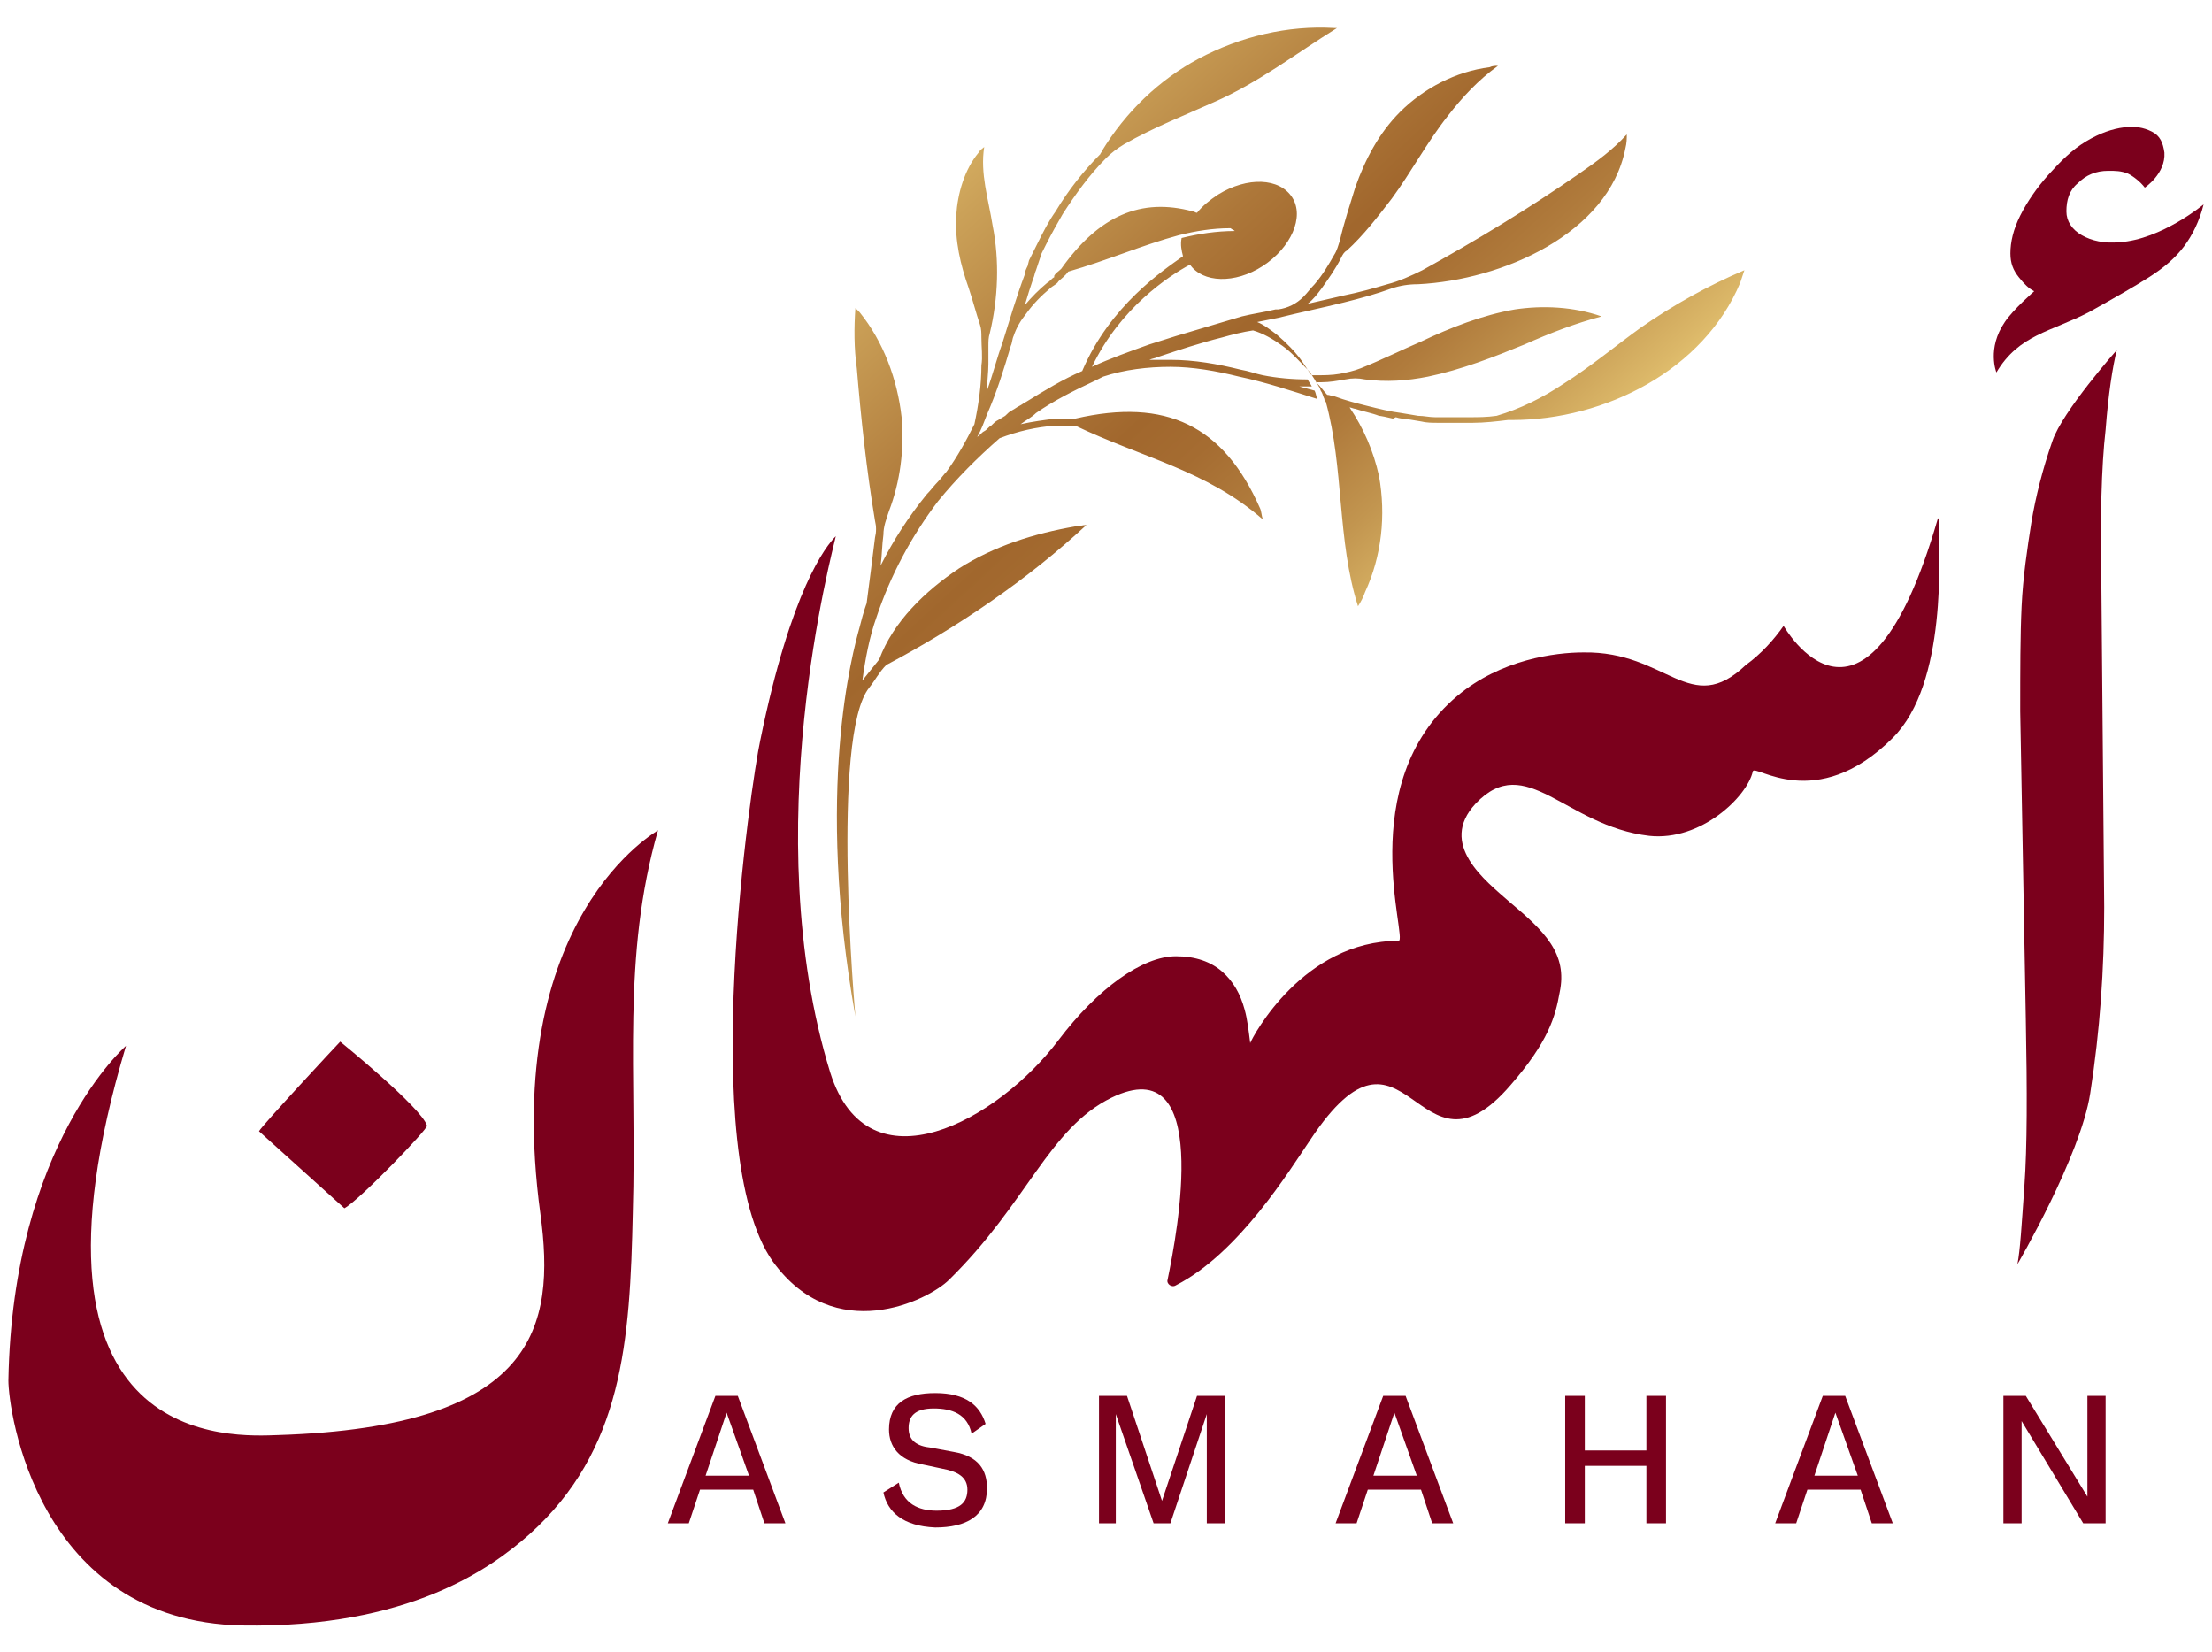
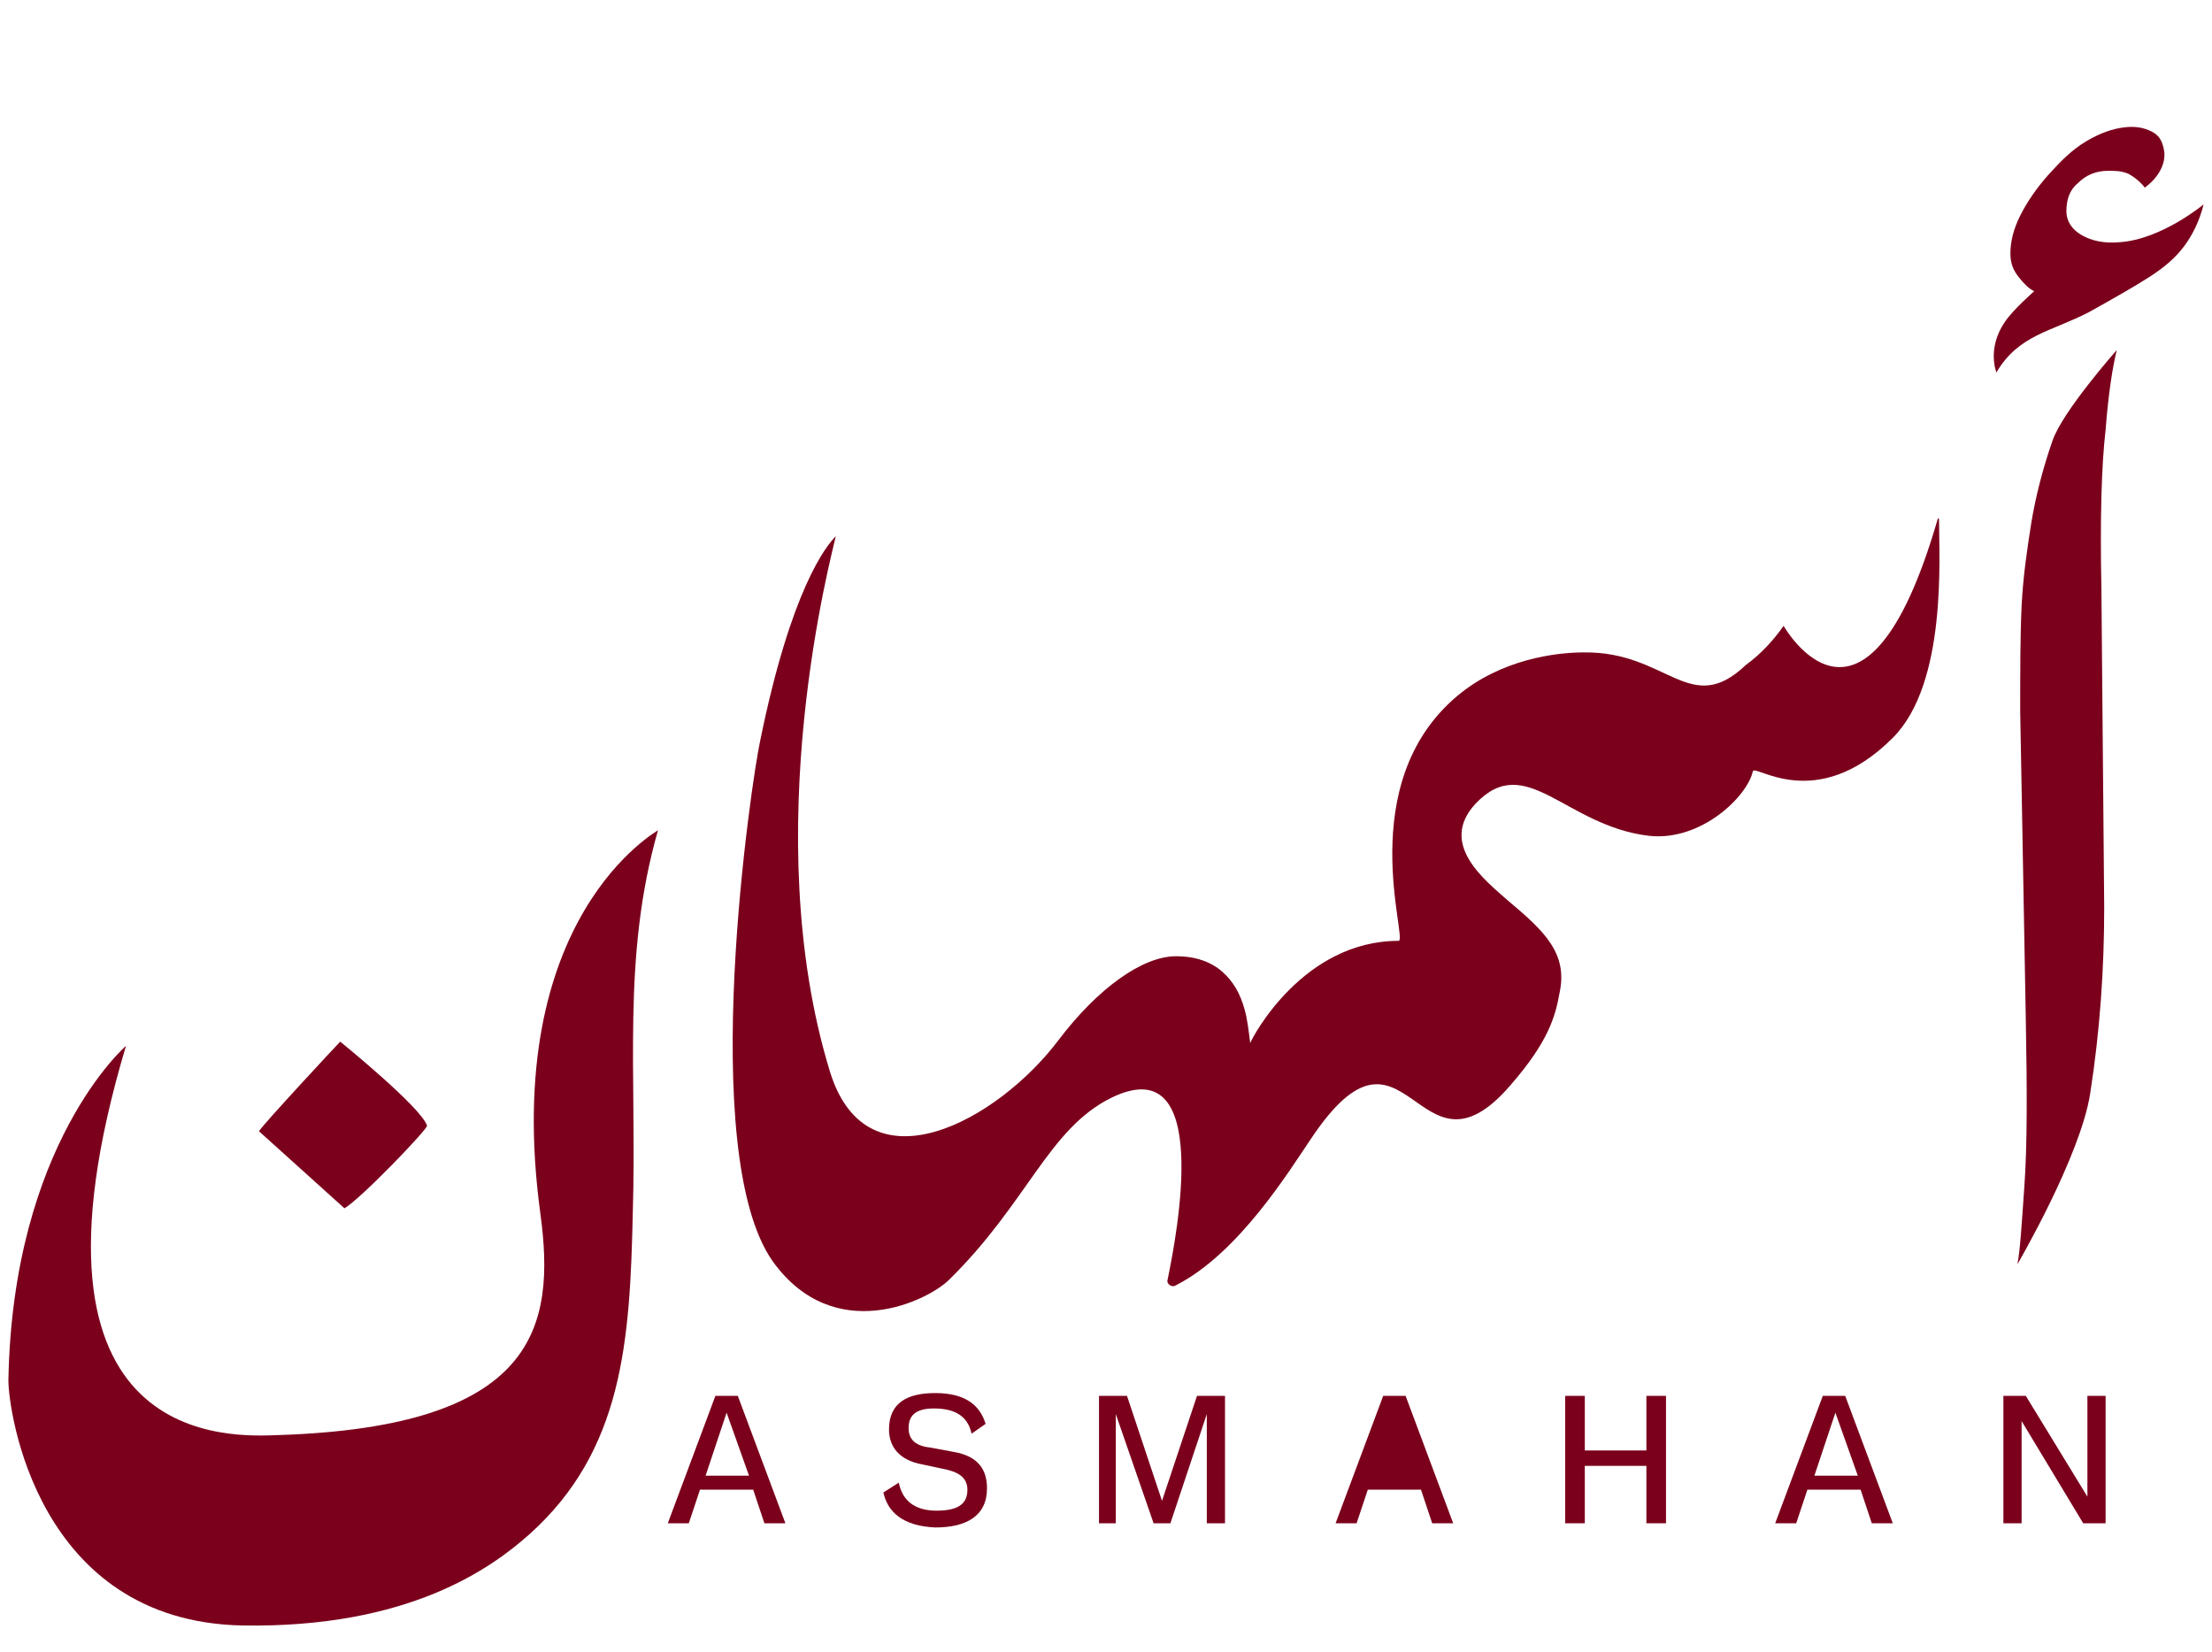
<svg xmlns="http://www.w3.org/2000/svg" version="1.1" id="Layer_1" x="0px" y="0px" viewBox="0 0 158 118" style="enable-background:new 0 0 158 118;" xml:space="preserve">
  <style type="text/css">
	.st0{fill:#7B001C;}
	.st1{fill:url(#SVGID_1_);}
</style>
  <g>
    <g>
      <g>
        <path class="st0" d="M53.8,106.4H50l-0.8,2.4h-1.5l3.4-9.1h1.6l3.4,9.1h-1.5L53.8,106.4z M51.9,100.9l-1.5,4.5h3.1L51.9,100.9z" />
        <path class="st0" d="M63.1,106.6l1.1-0.7c0.3,1.5,1.4,2,2.7,2c1.7,0,2.2-0.6,2.2-1.5c0-0.9-0.7-1.3-1.8-1.5l-1.4-0.3     c-1.7-0.3-2.4-1.3-2.4-2.5c0-1.9,1.3-2.6,3.3-2.6c2.2,0,3.2,0.9,3.6,2.2l-1,0.7c-0.3-1.4-1.4-1.8-2.7-1.8c-1.4,0-1.8,0.6-1.8,1.4     c0,0.9,0.6,1.3,1.6,1.4l1.6,0.3c1.8,0.3,2.4,1.3,2.4,2.6c0,2-1.5,2.8-3.7,2.8C64.5,109,63.4,108,63.1,106.6z" />
        <path class="st0" d="M78.5,99.7h2l2.5,7.5l2.5-7.5h2v9.1h-1.3l0-7.8l-2.6,7.8h-1.2l-2.7-7.8l0,7.8h-1.2V99.7z" />
-         <path class="st0" d="M101.5,106.4h-3.8l-0.8,2.4h-1.5l3.4-9.1h1.6l3.4,9.1h-1.5L101.5,106.4z M99.6,100.9l-1.5,4.5h3.1     L99.6,100.9z" />
+         <path class="st0" d="M101.5,106.4h-3.8l-0.8,2.4h-1.5l3.4-9.1h1.6l3.4,9.1h-1.5L101.5,106.4z M99.6,100.9h3.1     L99.6,100.9z" />
        <path class="st0" d="M119,108.8h-1.4v-4.1h-4.4v4.1h-1.4v-9.1h1.4v3.9h4.4v-3.9h1.4V108.8z" />
        <path class="st0" d="M132.9,106.4h-3.8l-0.8,2.4h-1.5l3.4-9.1h1.6l3.4,9.1h-1.5L132.9,106.4z M131.1,100.9l-1.5,4.5h3.1     L131.1,100.9z" />
        <path class="st0" d="M143.1,99.7h1.6l4.4,7.2l0-7.2h1.3v9.1h-1.6l-4.4-7.3l0,7.3h-1.3V99.7z" />
      </g>
      <path class="st0" d="M24.6,86.3c1.1-0.6,6-5.7,5.9-5.9c-0.4-1.3-6.2-6-6.2-6c-0.2,0.2-5.6,6-5.8,6.4L24.6,86.3z" />
      <path class="st0" d="M127.4,44.7c-0.7,1-1.6,2-2.7,2.8c-4,3.8-5.6-1-11.6-0.9c-2,0-5.9,0.5-9,3.1c-7.5,6.3-3.5,17.5-4.2,17.5    c-6.8,0-10.4,6.8-10.6,7.3c-0.1-0.8-0.2-1.7-0.4-2.4c-0.3-1.1-0.8-2-1.6-2.7c-0.8-0.7-1.9-1.1-3.3-1.1c-2.4,0-5.6,2.3-8.4,6    c-4.3,5.7-13.6,10.9-16.3,2.3c-5.3-17.2,0.2-37.3,0.4-38.3c-0.7,0.7-3.2,3.8-5.4,14.6c-0.6,2.7-4.6,29.4,0.9,37.2    c4.4,6.1,11.1,2.8,12.6,1.3c5.6-5.5,7.1-10.8,11.6-13c7.2-3.5,4.7,9.6,4,13c-0.1,0.3,0.3,0.6,0.6,0.4c4.5-2.3,8.1-8.2,9.6-10.4    c6.9-10.4,7.6,3.9,14.3-3.9c2.7-3.1,3.2-4.9,3.5-6.6c0.6-2.8-1.1-4.4-3.6-6.5c-1.7-1.5-5.1-4.1-2.4-7c3.6-3.8,6.4,1.6,12.4,2.3    c3.7,0.4,7-2.8,7.4-4.6c0.1-0.6,4.5,3.1,10-2.4c3.9-3.9,3.3-13,3.3-15.6c0-0.1-0.1-0.1-0.1,0C133.2,55,127.4,44.7,127.4,44.7z" />
      <path class="st0" d="M146.6,31.5c-0.7,2-1.2,4-1.5,5.8c-0.3,1.9-0.6,3.9-0.7,6c-0.1,2.1-0.1,4.6-0.1,7.5l0.4,22    c0.1,5.2,0.1,9.1-0.1,11.9c-0.2,2.8-0.3,4.6-0.5,5.6c0,0,4.5-7.7,5.2-12.2c0.7-4.5,1-8.9,1-13.3L150.1,42c-0.1-4.9,0-8.7,0.3-11.3    c0.2-2.6,0.5-4.5,0.8-5.7C151.2,25,147.3,29.4,146.6,31.5z" />
      <g>
        <path class="st0" d="M38.6,86.7c1.1,8.1-0.3,15.2-18.7,15.8c-3.1,0.1-19.6,1.3-10.9-27.8c0,0-8.1,7-8.4,23.9     c0,2.1,2,17.2,16.7,17.5c11.9,0.2,17.8-4.1,20.5-6.5c6.7-6,7.2-13.8,7.4-23c0.3-10-0.8-18.2,1.8-27.3     C47.1,59.3,35.7,65.4,38.6,86.7z" />
      </g>
      <path class="st0" d="M151.4,17.3c-1.1,0.1-2-0.1-2.7-0.5c-0.7-0.4-1.1-1-1.1-1.7c0-0.8,0.2-1.5,0.8-2c0.6-0.6,1.3-0.9,2.2-0.9    c0.5,0,0.9,0,1.4,0.2c0.4,0.2,0.9,0.6,1.2,1c0,0,1.5-1,1.4-2.5c-0.1-0.7-0.3-1.2-0.9-1.5c-0.6-0.3-1.2-0.4-2-0.3    c-0.8,0.1-1.7,0.4-2.7,1c-1,0.6-1.8,1.4-2.7,2.4c-0.8,0.9-1.5,1.9-2,2.9c-0.5,1-0.7,1.9-0.7,2.7c0,0.7,0.2,1.2,0.6,1.7    c0.4,0.5,0.7,0.8,1.1,1c0,0-1.5,1.3-2.1,2.2c-1.3,1.9-0.6,3.6-0.6,3.6c1.6-2.7,3.9-2.9,6.6-4.3c1.8-1,3.2-1.8,4.3-2.5    c1.1-0.7,1.9-1.4,2.5-2.2c0.6-0.8,1.1-1.8,1.4-3C157.4,14.6,154.4,17.1,151.4,17.3z" />
    </g>
    <linearGradient id="SVGID_1_" gradientUnits="userSpaceOnUse" x1="44.593" y1="-6.942" x2="109.303" y2="63.546">
      <stop offset="0.214" style="stop-color:#ECCE79" />
      <stop offset="0.342" style="stop-color:#CBA158" />
      <stop offset="0.477" style="stop-color:#AD7739" />
      <stop offset="0.546" style="stop-color:#A1672D" />
      <stop offset="0.592" style="stop-color:#A56C31" />
      <stop offset="0.648" style="stop-color:#B07B3C" />
      <stop offset="0.71" style="stop-color:#C2954F" />
      <stop offset="0.776" style="stop-color:#DBB768" />
      <stop offset="0.812" style="stop-color:#ECCE79" />
    </linearGradient>
-     <path class="st1" d="M99.7,29.8c0.3,0.1,0.5,0.1,0.6,0.1l0.6,0.1l0.6,0.1c0.4,0.1,0.8,0.1,1.3,0.1c0.1,0,0.2,0,0.3,0l0.3,0l0.6,0   c0.2,0,0.4,0,0.6,0c0.2,0,0.4,0,0.6,0c0.8,0,1.7-0.1,2.5-0.2l0.3,0c6.7,0,13.7-3.6,16.3-9.8c0.1-0.3,0.2-0.6,0.3-0.9   c-2.6,1.1-5.1,2.5-7.4,4.1c-1.8,1.3-3.6,2.8-5.5,4c-1.5,1-3.1,1.8-4.8,2.3c-0.7,0.1-1.3,0.1-2,0.1c-0.2,0-0.4,0-0.6,0   c-0.2,0-0.4,0-0.6,0l-0.6,0l-0.3,0c-0.1,0-0.2,0-0.3,0c-0.4,0-0.8-0.1-1.2-0.1l-0.6-0.1l-0.6-0.1c-0.8-0.1-1.6-0.3-2.4-0.5   c-0.8-0.2-1.6-0.4-2.4-0.7c-0.2,0-0.3-0.1-0.5-0.1c-0.2-0.2-0.4-0.5-0.6-0.7c-0.1-0.1-0.1-0.1-0.2-0.2c0.1,0,0.2,0,0.4,0   c0.6,0,1.1-0.1,1.7-0.2c0.5-0.1,0.9-0.1,1.4,0c1.5,0.2,3,0.1,4.5-0.2c2.4-0.5,4.7-1.4,6.9-2.3c1.8-0.8,3.6-1.5,5.5-2c0,0,0,0,0,0   c-2-0.7-4.2-0.8-6.2-0.5c-2.3,0.4-4.6,1.3-6.7,2.3c-1.4,0.6-2.8,1.3-4.3,1.9c-0.5,0.2-1,0.3-1.5,0.4c-0.6,0.1-1.1,0.1-1.7,0.1   c0,0,0,0,0,0c-0.1,0-0.2,0-0.3,0c0,0-0.1-0.1-0.1-0.1c-0.2-0.3-0.4-0.6-0.6-0.9c-0.5-0.7-1.1-1.3-1.8-1.9c-0.4-0.3-0.9-0.7-1.4-0.9   c0.5-0.1,1-0.2,1.5-0.3c1.6-0.4,3.1-0.7,4.7-1.1c1.2-0.3,2.3-0.6,3.4-1c0.6-0.2,1.2-0.3,1.9-0.3c6-0.3,13.6-3.6,14.8-9.7   c0.1-0.4,0.1-0.7,0.1-1c-1,1.1-2.1,1.9-3.4,2.8c-3.6,2.5-7.4,4.8-11.2,6.9c-0.8,0.4-1.7,0.8-2.5,1c-1,0.3-2.1,0.6-3.1,0.8   c-0.9,0.2-1.7,0.4-2.6,0.6c0.4-0.3,0.7-0.7,1-1.1c0.5-0.7,1-1.4,1.4-2.2l0,0c0.1-0.2,0.2-0.4,0.4-0.5c1.2-1.1,2.2-2.4,3.2-3.7   c1.4-1.9,2.5-4,4-5.9c1-1.3,2.2-2.6,3.6-3.6c-0.2,0-0.4,0-0.6,0.1c-2.4,0.3-4.7,1.5-6.4,3.2c-1.5,1.5-2.5,3.4-3.2,5.4   c-0.4,1.3-0.8,2.5-1.1,3.8c-0.1,0.3-0.2,0.7-0.4,1l0,0c-0.4,0.7-0.8,1.4-1.4,2.1c-0.3,0.3-0.5,0.6-0.8,0.9   c-0.5,0.5-1.1,0.8-1.8,0.9c-0.1,0-0.1,0-0.2,0c-0.8,0.2-1.6,0.3-2.4,0.5L84,24c-0.6,0.2-1.3,0.4-1.9,0.6c-1.4,0.5-2.8,1-4.1,1.6   c2-4.2,5.5-6.5,7-7.3c0.9,1.3,3.2,1.4,5.2,0.1c2-1.3,3-3.5,2.1-4.9c-0.9-1.4-3.2-1.5-5.3-0.2c-0.6,0.4-1.1,0.8-1.5,1.3   c-0.1,0-0.2-0.1-0.3-0.1c-3.7-1-6.7,0.3-9.4,4.1c-0.2,0.2-0.4,0.3-0.5,0.5c0,0,0,0,0,0.1c-0.2,0.1-0.3,0.3-0.5,0.4   c-0.6,0.5-1.1,1-1.6,1.6c0.2-0.7,0.4-1.3,0.6-1.9c0.1-0.2,0.1-0.4,0.2-0.6l0.2-0.6l0.2-0.6c0.1-0.2,0.2-0.4,0.3-0.6   c0.4-0.8,0.8-1.5,1.2-2.2c0.9-1.4,1.9-2.8,3.1-4c0,0,0,0,0,0c0.4-0.4,0.8-0.7,1.3-1c2.1-1.2,4.4-2.1,6.4-3c3.2-1.4,5.9-3.5,8.8-5.3   c-0.1,0-0.1,0-0.2,0c-3.3-0.2-6.7,0.6-9.7,2.2c-2.8,1.5-5.2,3.8-6.9,6.6c0,0.1-0.1,0.1-0.1,0.2c0,0,0,0,0,0   c-1.2,1.2-2.3,2.6-3.2,4.1c-0.5,0.7-0.9,1.5-1.3,2.3c-0.1,0.2-0.2,0.4-0.3,0.6l-0.3,0.6L73.4,19c-0.1,0.2-0.2,0.4-0.2,0.6   c-0.6,1.6-1.1,3.3-1.6,4.9c-0.4,1.1-0.7,2.3-1.1,3.4c0-0.6,0.1-1.3,0.1-1.9c0-0.4,0-0.9,0-1.3c0-0.3,0-0.6,0.1-0.9   c0.6-2.5,0.7-5.2,0.2-7.7c-0.3-1.9-0.9-3.7-0.6-5.6c-0.1,0.1-0.3,0.2-0.4,0.4c-1,1.2-1.5,2.9-1.6,4.5c-0.1,1.8,0.3,3.5,0.9,5.2   c0.3,0.9,0.5,1.7,0.8,2.6c0.1,0.3,0.1,0.6,0.1,0.9c0,0.7,0.1,1.4,0,2c0,1.4-0.2,2.8-0.5,4.2c-0.6,1.2-1.2,2.3-2,3.4   c-0.2,0.2-0.4,0.5-0.6,0.7c-0.3,0.3-0.5,0.6-0.8,0.9c-1.3,1.6-2.4,3.3-3.3,5.1c0.1-0.7,0.1-1.5,0.2-2.2c0-0.6,0.2-1.1,0.4-1.7   c0.8-2.1,1.1-4.4,0.9-6.7c-0.3-2.7-1.3-5.4-3-7.5c-0.1-0.1-0.2-0.2-0.3-0.3c-0.1,1.4-0.1,2.9,0.1,4.3c0.3,3.6,0.7,7.3,1.3,10.9   c0.1,0.4,0.1,0.8,0,1.2c-0.2,1.6-0.4,3.2-0.6,4.7c0,0-0.2,0.5-0.5,1.7c-0.5,1.8-3.2,11.6-0.3,27.8c0,0-1.8-20.1,1-23.5   c0.4-0.5,0.7-1.1,1.2-1.6c5.1-2.7,10.1-6.1,14.3-10c-0.3,0-0.5,0.1-0.8,0.1c-2.9,0.5-5.8,1.4-8.3,3c-2.4,1.6-4.7,3.8-5.7,6.5   c-0.4,0.5-0.8,1-1.2,1.5c0.2-1.5,0.5-3.1,1-4.5c1-3,2.5-5.8,4.4-8.3c1.3-1.6,2.8-3.1,4.4-4.5c1.3-0.5,2.6-0.8,4-0.9   c0.1,0,0.1,0,0.2,0l0,0c0.4,0,0.8,0,1.2,0c4.8,2.3,9.4,3.2,13.4,6.7c-0.1-0.3-0.1-0.6-0.2-0.8c-2.6-5.9-6.7-7.9-13.2-6.4   c-0.3,0-0.6,0-0.9,0c-0.1,0.2-0.2,0.4-0.3,0.6c0.1-0.2,0.2-0.4,0.3-0.6c-0.2,0-0.3,0-0.5,0c-0.8,0.1-1.6,0.2-2.5,0.4   c0.4-0.3,0.8-0.5,1.1-0.8c1.3-0.9,2.7-1.6,4.2-2.3c0.2-0.1,0.4-0.2,0.6-0.3c1.5-0.5,3.2-0.7,4.8-0.7c1.6,0,3.3,0.3,4.9,0.7   c1.9,0.4,3.7,1,5.6,1.6c0,0,0,0,0,0c-0.1-0.2-0.1-0.4-0.2-0.6c-0.4-0.1-0.7-0.2-1.1-0.3c0.3,0,0.6,0,0.9,0   c-0.1-0.2-0.2-0.3-0.3-0.5c-1.1,0-2.2-0.1-3.2-0.3c-0.5-0.1-1-0.3-1.6-0.4c-1.6-0.4-3.3-0.7-5-0.7c-0.5,0-1,0-1.5,0   c0.2-0.1,0.4-0.1,0.6-0.2c1.5-0.5,3-1,4.6-1.4c0.7-0.2,1.5-0.4,2.2-0.5c0.7,0.2,1.4,0.6,2.1,1.1c0.7,0.5,1.2,1.1,1.8,1.7   c0,0,0,0,0,0c0.2,0.2,0.3,0.4,0.5,0.7c0.1,0.2,0.2,0.3,0.3,0.5c0.1,0.1,0.1,0.3,0.2,0.4c0.1,0.2,0.1,0.3,0.2,0.5   c0,0.1,0,0.1,0.1,0.2c1.3,4.7,0.8,9.9,2.3,14.6c0.2-0.3,0.4-0.7,0.5-1c1.2-2.6,1.5-5.5,1-8.3c-0.4-1.8-1.1-3.4-2.1-4.9   c0.1,0,0.3,0.1,0.4,0.1c0.6,0.2,1.2,0.3,1.7,0.5c0.1,0,0.6,0.1,1,0.2l0,0 M77.3,26.5c-1.4,0.6-2.7,1.4-4,2.2   c-0.2,0.1-0.3,0.2-0.5,0.3c-0.2,0.1-0.3,0.2-0.5,0.3c-0.2,0.1-0.3,0.2-0.5,0.4L71.3,30c-0.2,0.1-0.3,0.2-0.5,0.4   c-0.2,0.1-0.3,0.3-0.5,0.4c-0.2,0.1-0.3,0.3-0.5,0.4c0.3-0.5,0.5-1.1,0.7-1.6c0.7-1.6,1.2-3.2,1.7-4.9c0.1-0.2,0.1-0.5,0.2-0.7   c0.2-0.6,0.5-1.1,0.9-1.6c0.5-0.7,1.1-1.3,1.7-1.8c0.2-0.2,0.5-0.3,0.6-0.5c0.2-0.2,0.5-0.4,0.7-0.7c2.8-0.8,5.3-1.9,7.9-2.6   c1.2-0.3,2.4-0.5,3.7-0.5c0.1,0.1,0.2,0.1,0.3,0.2c-1.3,0-2.6,0.2-3.8,0.5c-0.1,0.5,0,0.9,0.1,1.3C83.1,19.3,79.3,21.8,77.3,26.5   L77.3,26.5z" />
  </g>
</svg>